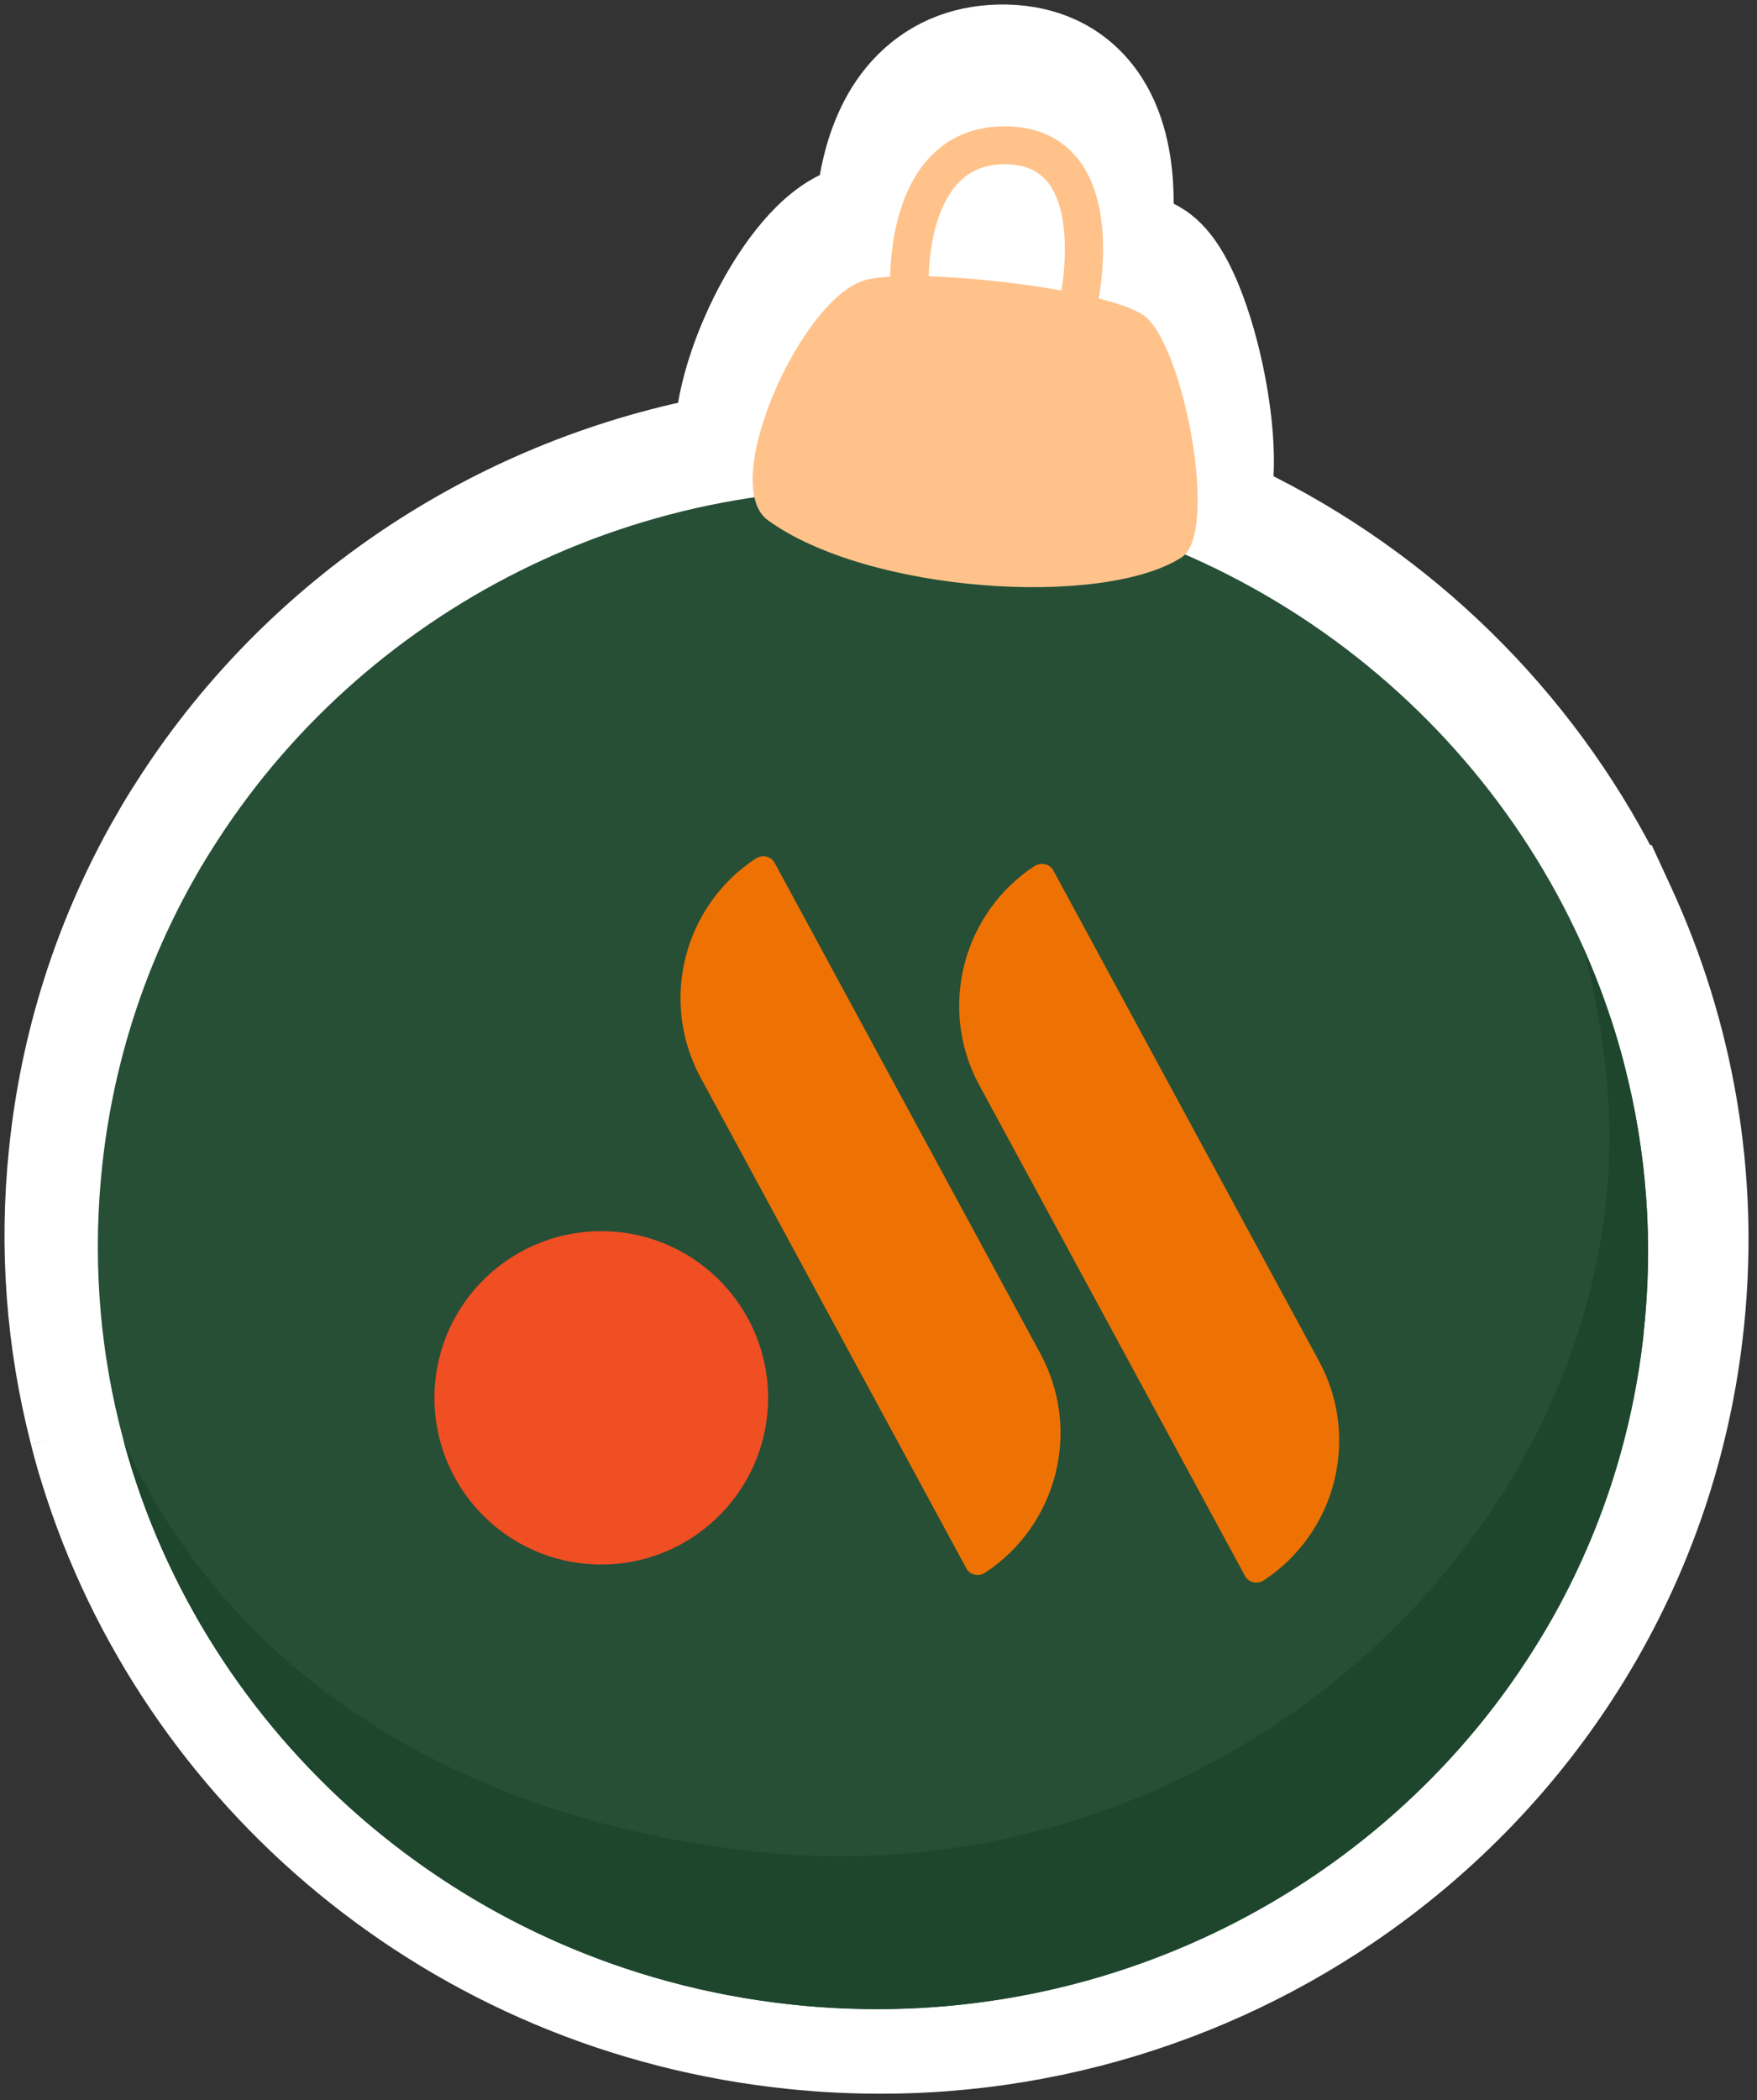
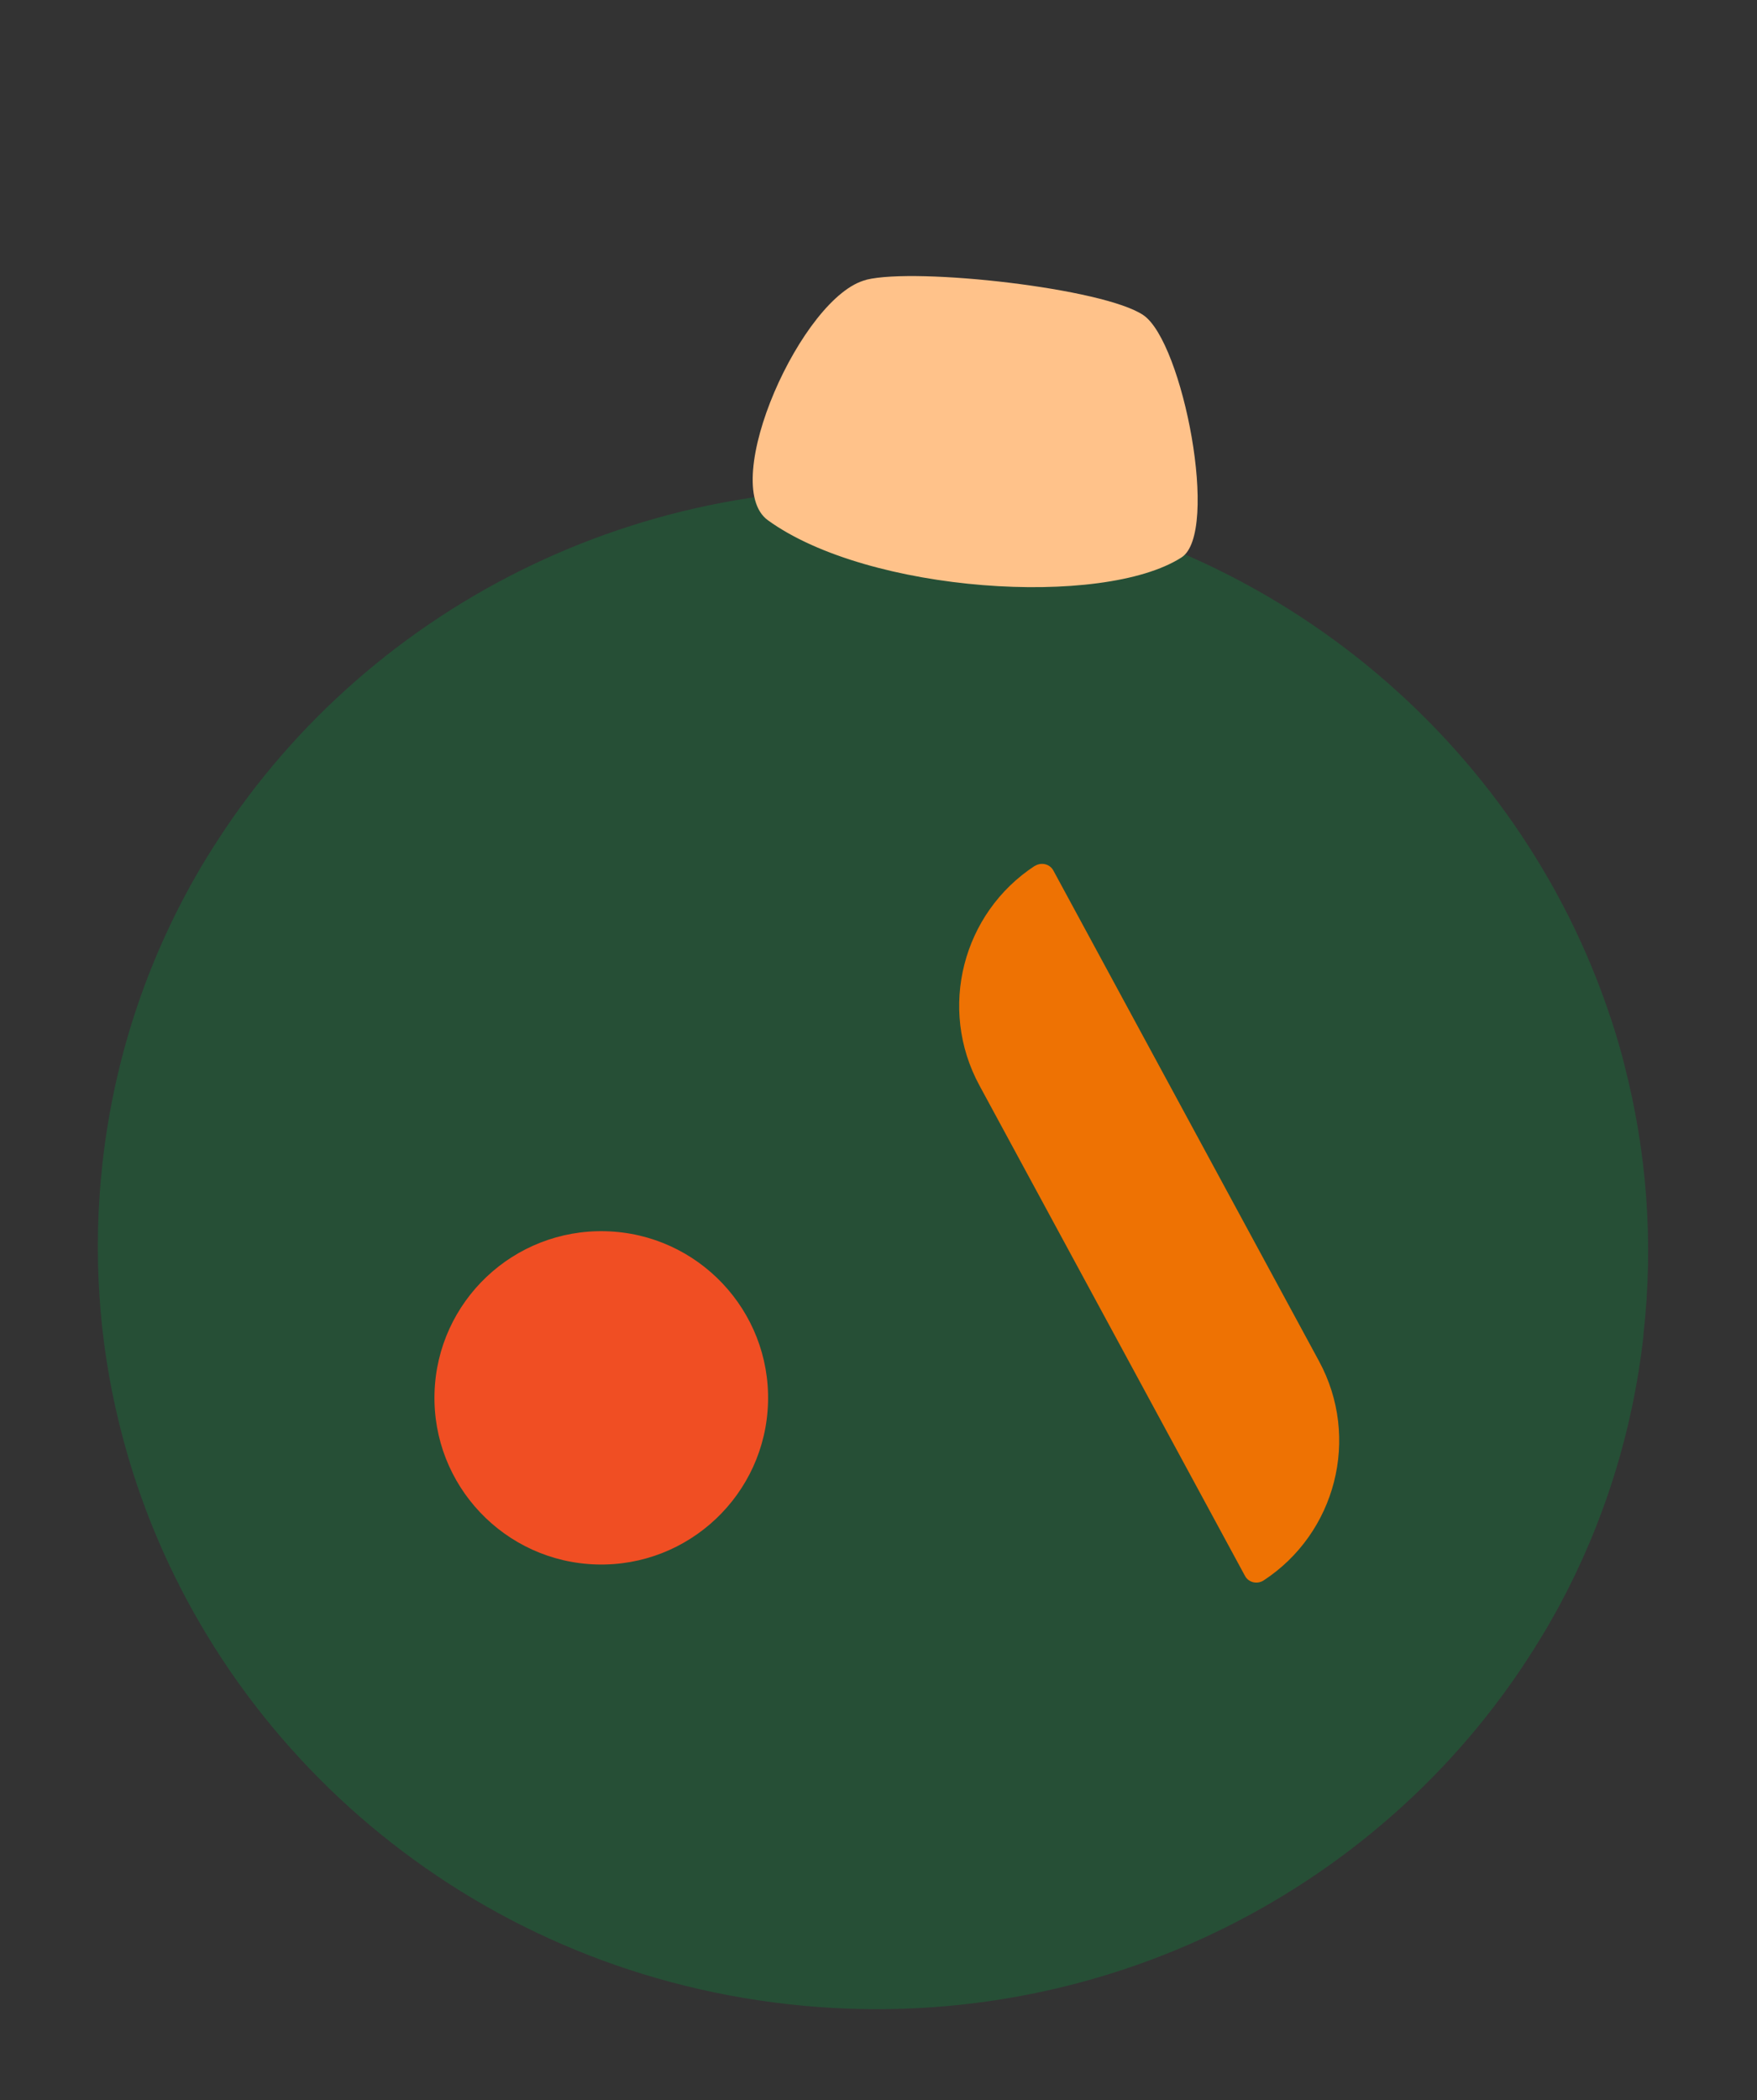
<svg xmlns="http://www.w3.org/2000/svg" width="195" height="233" viewBox="0 0 195 233" fill="none">
  <rect x="0" y="0" width="195" height="233" fill="#333333" stroke="none" />
-   <path d="M120.217 11.345C120.201 11.325 120.184 11.304 120.168 11.284C117.944 8.505 114.838 7.411 111.668 7.326L111.651 7.326L111.633 7.326C108.201 7.257 104.963 8.265 102.385 10.835C102.384 10.836 102.383 10.837 102.382 10.838L102.946 11.402L122.886 27.993L127.243 28.712C127.397 27.782 127.626 26.16 127.718 24.178M120.217 11.345C122.485 14.194 123.108 17.861 123.283 20.499C123.337 21.303 123.353 22.097 123.343 22.863L123.349 22.838C124.776 23.183 126.317 23.615 127.718 24.178M120.217 11.345L123.637 8.595C126.632 12.306 127.489 16.954 127.699 20.446C127.779 21.767 127.772 23.033 127.718 24.178M120.217 11.345L123.637 8.595C120.664 4.912 116.467 3.119 111.756 3.005L111.743 3.005C106.938 2.901 102.604 4.446 99.221 7.8L99.214 7.807C96.055 10.951 94.553 14.962 93.806 18.128C93.552 19.201 93.372 20.234 93.245 21.185C90.487 22.155 88.234 24.243 86.583 26.166C84.629 28.441 82.872 31.247 81.446 34.127C80.016 37.015 78.835 40.148 78.121 43.145C77.845 44.303 77.618 45.523 77.489 46.759C52.359 51.956 30.588 67.085 17.179 88.201C16.686 88.957 16.225 89.703 15.775 90.46L15.754 90.495L15.734 90.53L14.455 92.759L14.436 92.791L14.418 92.823C8.602 103.302 4.777 115.07 3.488 127.695C2.352 138.616 3.232 149.285 5.794 159.359C5.795 159.362 5.796 159.366 5.797 159.369L5.87 159.663L5.879 159.698C6.022 160.268 6.191 160.945 6.384 161.617C6.587 162.342 6.805 163.102 7.057 163.882C17.815 198.576 48.89 225.316 87.851 229.287C111.093 231.656 133.228 225.53 151.027 213.456C172.858 198.661 188.209 174.889 191.077 146.859C192.807 130.059 189.812 113.817 183.182 99.443L181.74 96.315L181.651 96.318C172.467 78.251 157.415 63.371 138.703 54.321C138.814 53.433 138.867 52.527 138.881 51.636C138.928 48.647 138.539 45.248 137.907 42.017C137.274 38.779 136.355 35.493 135.24 32.732C134.683 31.354 134.036 30.003 133.291 28.817C132.594 27.71 131.573 26.359 130.128 25.404C129.421 24.936 128.597 24.531 127.718 24.178M112.095 17.78C112.351 18.095 112.785 19.108 112.929 21.07C111.428 20.895 109.914 20.747 108.428 20.63C108.792 19.441 109.253 18.617 109.708 18.164L109.711 18.161C109.948 17.925 110.281 17.655 111.409 17.675C111.81 17.687 112.012 17.741 112.084 17.766L112.095 17.78Z" fill="white" />
-   <path d="M120.217 11.345C120.201 11.325 120.184 11.304 120.168 11.284C117.944 8.505 114.838 7.411 111.668 7.326L111.651 7.326L111.633 7.326C108.201 7.257 104.963 8.265 102.385 10.835C102.384 10.836 102.383 10.837 102.382 10.838L102.946 11.402L122.886 27.993L127.243 28.712C127.397 27.782 127.626 26.16 127.718 24.178M120.217 11.345C122.485 14.194 123.108 17.861 123.283 20.499C123.337 21.303 123.353 22.097 123.343 22.863L123.349 22.838C124.776 23.183 126.317 23.615 127.718 24.178M120.217 11.345L123.637 8.595M127.718 24.178C127.772 23.033 127.779 21.767 127.699 20.446C127.489 16.954 126.632 12.306 123.637 8.595M127.718 24.178C128.597 24.531 129.421 24.936 130.128 25.404C131.573 26.359 132.594 27.71 133.291 28.817C134.036 30.003 134.683 31.354 135.24 32.732C136.355 35.493 137.274 38.779 137.907 42.017C138.539 45.248 138.928 48.647 138.881 51.636C138.867 52.527 138.814 53.433 138.703 54.321C157.415 63.371 172.467 78.251 181.651 96.318L181.74 96.315L183.182 99.443C189.812 113.817 192.807 130.059 191.077 146.859C188.209 174.889 172.858 198.661 151.027 213.456C133.228 225.53 111.093 231.656 87.851 229.287C48.89 225.316 17.815 198.576 7.057 163.882C6.805 163.102 6.587 162.342 6.384 161.617C6.191 160.945 6.022 160.268 5.879 159.698L5.87 159.663M123.637 8.595C120.664 4.912 116.467 3.119 111.756 3.005L111.743 3.005C106.938 2.901 102.604 4.446 99.221 7.8L99.214 7.807C96.055 10.951 94.553 14.962 93.806 18.128C93.552 19.201 93.372 20.234 93.245 21.185C90.487 22.155 88.234 24.243 86.583 26.166C84.629 28.441 82.872 31.247 81.446 34.127C80.016 37.015 78.835 40.148 78.121 43.145C77.845 44.303 77.618 45.523 77.489 46.759C52.359 51.956 30.588 67.085 17.179 88.201C16.686 88.957 16.225 89.703 15.775 90.46L15.754 90.495L15.734 90.53L14.455 92.759L14.436 92.791L14.418 92.823C8.602 103.302 4.777 115.07 3.488 127.695C2.352 138.616 3.232 149.285 5.794 159.359C5.795 159.362 5.796 159.366 5.797 159.369L5.87 159.663M5.87 159.663L10.891 158.411M112.095 17.78C112.351 18.095 112.785 19.108 112.929 21.07C111.428 20.895 109.914 20.747 108.428 20.63C108.792 19.441 109.253 18.617 109.708 18.164L109.711 18.161C109.948 17.925 110.281 17.655 111.409 17.675C111.81 17.687 112.012 17.741 112.084 17.766L112.095 17.78Z" stroke="white" stroke-width="5" />
  <path d="M182.404 148.162C181.194 158.997 177.932 169.114 173.049 178.174C172.711 178.802 172.366 179.405 172.021 180.009C171.676 180.612 171.322 181.231 170.945 181.818C154.254 209.364 122.143 226.237 87.475 222.357C51.899 218.378 23.782 193.659 14.316 161.944C14.119 161.266 13.923 160.589 13.735 159.896C13.554 159.227 13.382 158.541 13.209 157.856C10.954 148.662 10.27 138.926 11.38 128.998C12.665 117.504 16.256 106.815 21.659 97.319C22.06 96.604 22.486 95.882 22.919 95.183C23.344 94.501 23.761 93.834 24.202 93.159C41.223 66.896 72.557 51.008 106.309 54.804C141.009 58.699 168.613 82.302 178.745 112.898C179.044 113.767 179.312 114.659 179.571 115.528C179.822 116.372 180.065 117.233 180.269 118.093C182.754 127.662 183.563 137.781 182.388 148.154L182.404 148.162Z" fill="#264F36" />
  <path d="M96.144 31.049C89.045 32.77 79.657 53.693 85.225 57.72C96.386 65.805 122.402 67.451 131.127 61.846C135.386 59.11 131.293 37.962 126.899 34.967C122.506 31.972 101.775 29.664 96.152 31.033L96.144 31.049Z" fill="#FFC28A" />
-   <path d="M175.619 104.898C178.263 114.667 179.453 125.098 177.95 135.684C172.029 177.06 130.707 210.678 83.479 205.384C51.853 201.844 25.688 186.445 13.691 159.773C22.531 192.528 51.09 218.268 87.454 222.346C134.682 227.638 177.182 194.416 182.383 148.151C184.09 132.861 181.523 118.047 175.603 104.891L175.619 104.898Z" fill="#1D462D" />
-   <path d="M119.502 35.503C119.502 35.503 119.351 35.486 119.279 35.47C118.125 35.227 117.397 34.101 117.648 32.972C118.185 30.571 118.971 23.61 116.293 20.225C115.278 18.955 113.831 18.304 111.871 18.232C109.656 18.151 107.924 18.773 106.556 20.096C102.875 23.701 103.075 31.16 103.074 31.239C103.109 32.393 102.181 33.36 101.009 33.387C99.83 33.43 98.854 32.519 98.803 31.356C98.797 30.974 98.516 22.02 103.509 17.122C105.725 14.951 108.582 13.921 111.984 14.023C115.259 14.14 117.835 15.36 119.65 17.652C124.096 23.266 121.893 33.42 121.796 33.849C121.561 34.907 120.554 35.595 119.478 35.471L119.502 35.503Z" fill="#FFC28A" />
  <path d="M114.85 96.06C106.841 101.294 104.058 111.879 108.707 120.436L138.174 174.839C138.572 175.581 139.525 175.799 140.235 175.348C148.243 170.114 151.027 159.529 146.377 150.989L116.911 96.587C116.513 95.844 115.559 95.627 114.849 96.078" fill="#EE7203" />
-   <path d="M83.921 95.217C75.912 100.45 73.129 111.035 77.778 119.593L107.244 173.995C107.642 174.737 108.596 174.955 109.306 174.504C117.314 169.27 120.098 158.686 115.448 150.145L85.981 95.743C85.583 95.001 84.63 94.783 83.92 95.234" fill="#EE7203" />
  <path d="M67.237 136.601C57.008 136.322 48.504 144.381 48.224 154.581C47.945 164.781 56.014 173.293 66.225 173.571C76.438 173.85 84.959 165.791 85.239 155.591C85.518 145.391 77.449 136.879 67.237 136.601Z" fill="#F04E23" />
</svg>